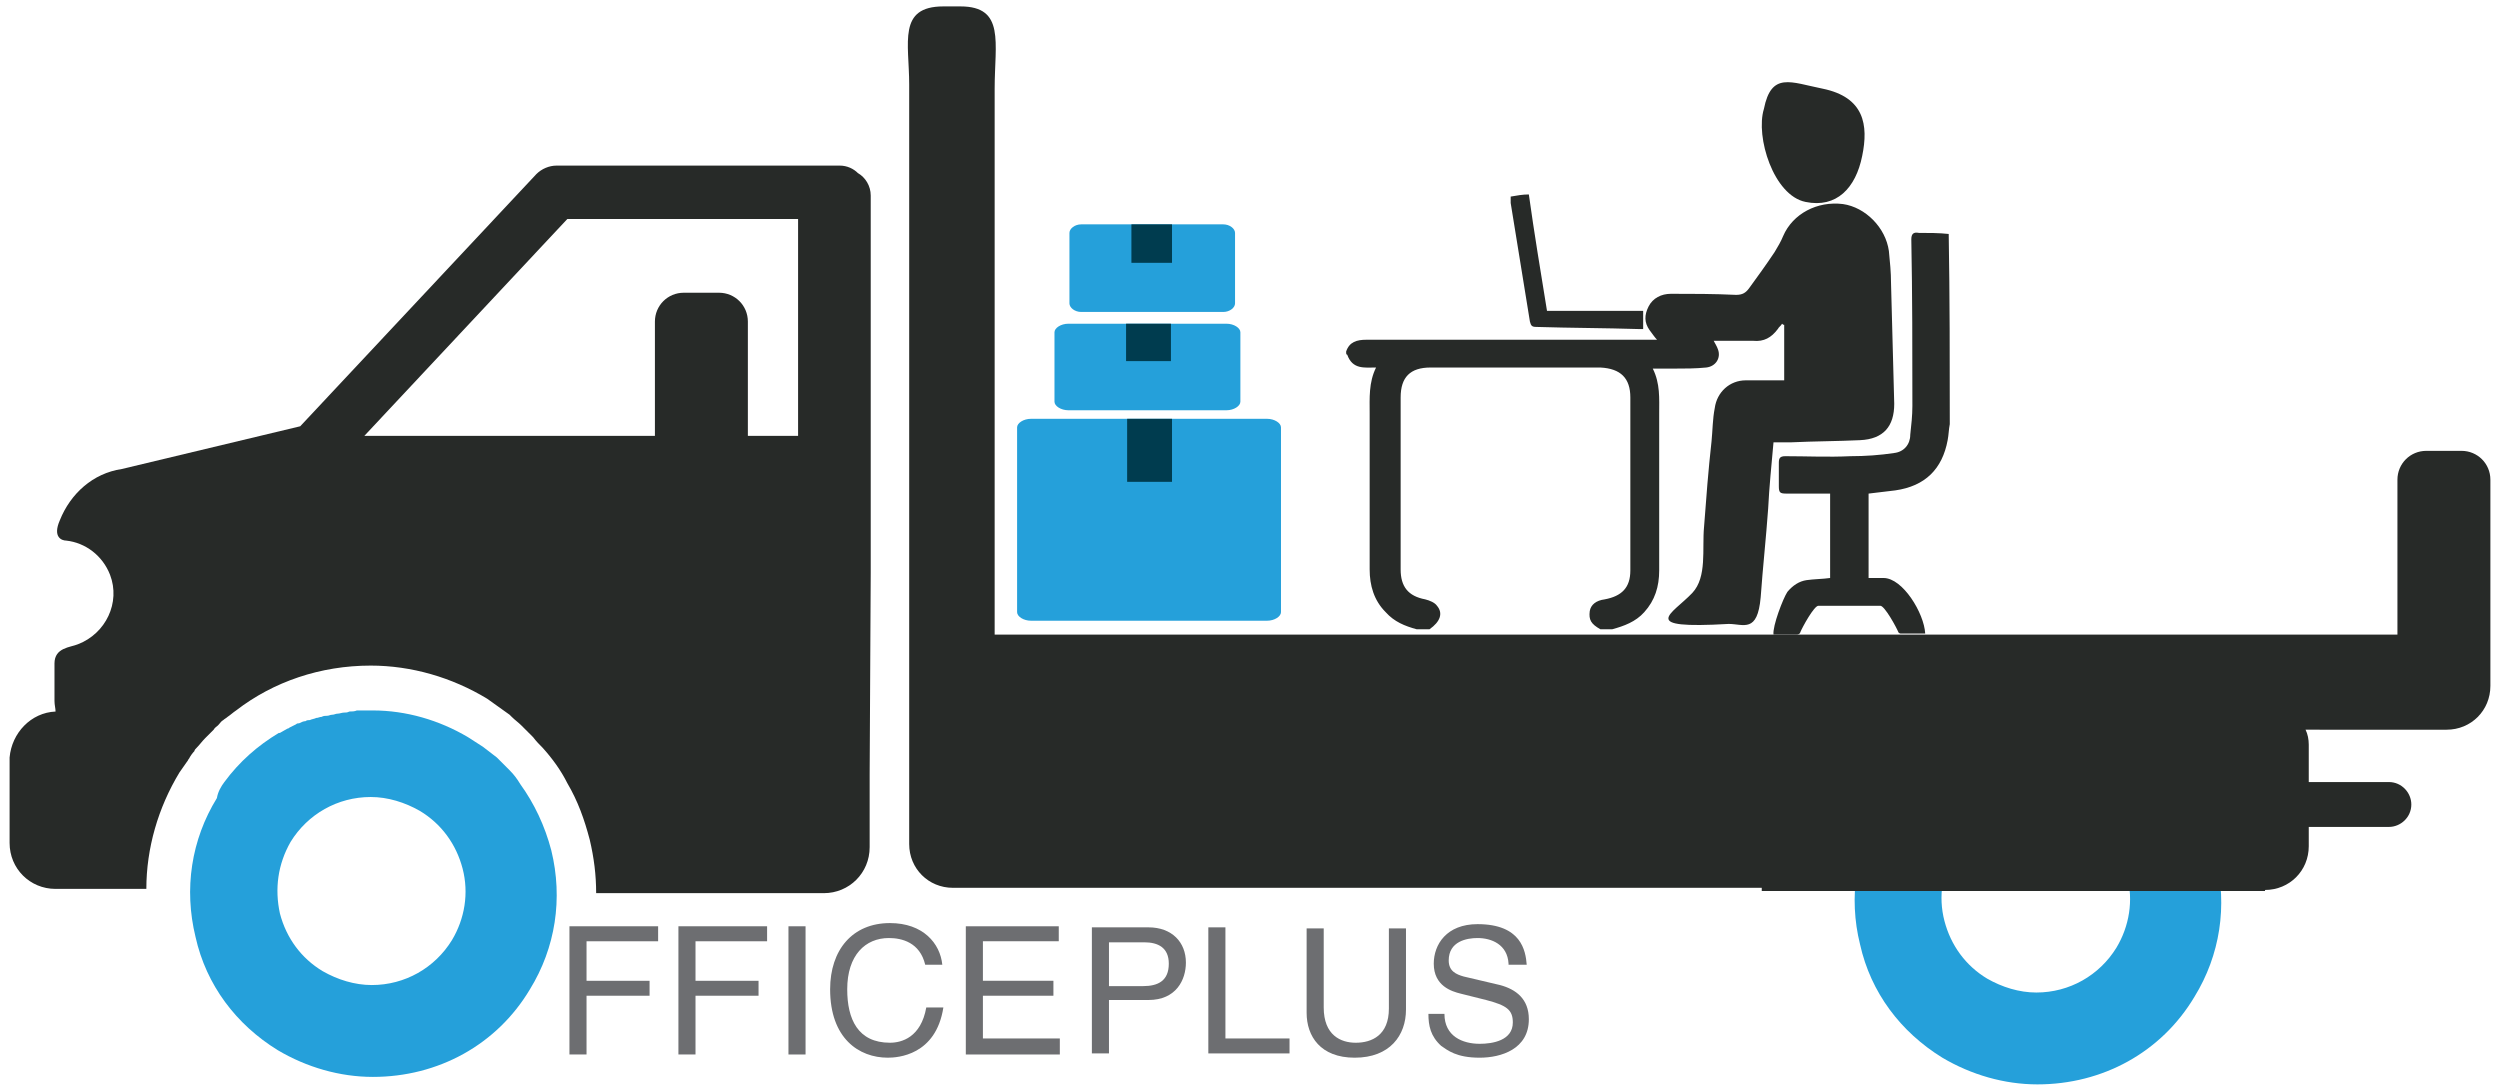
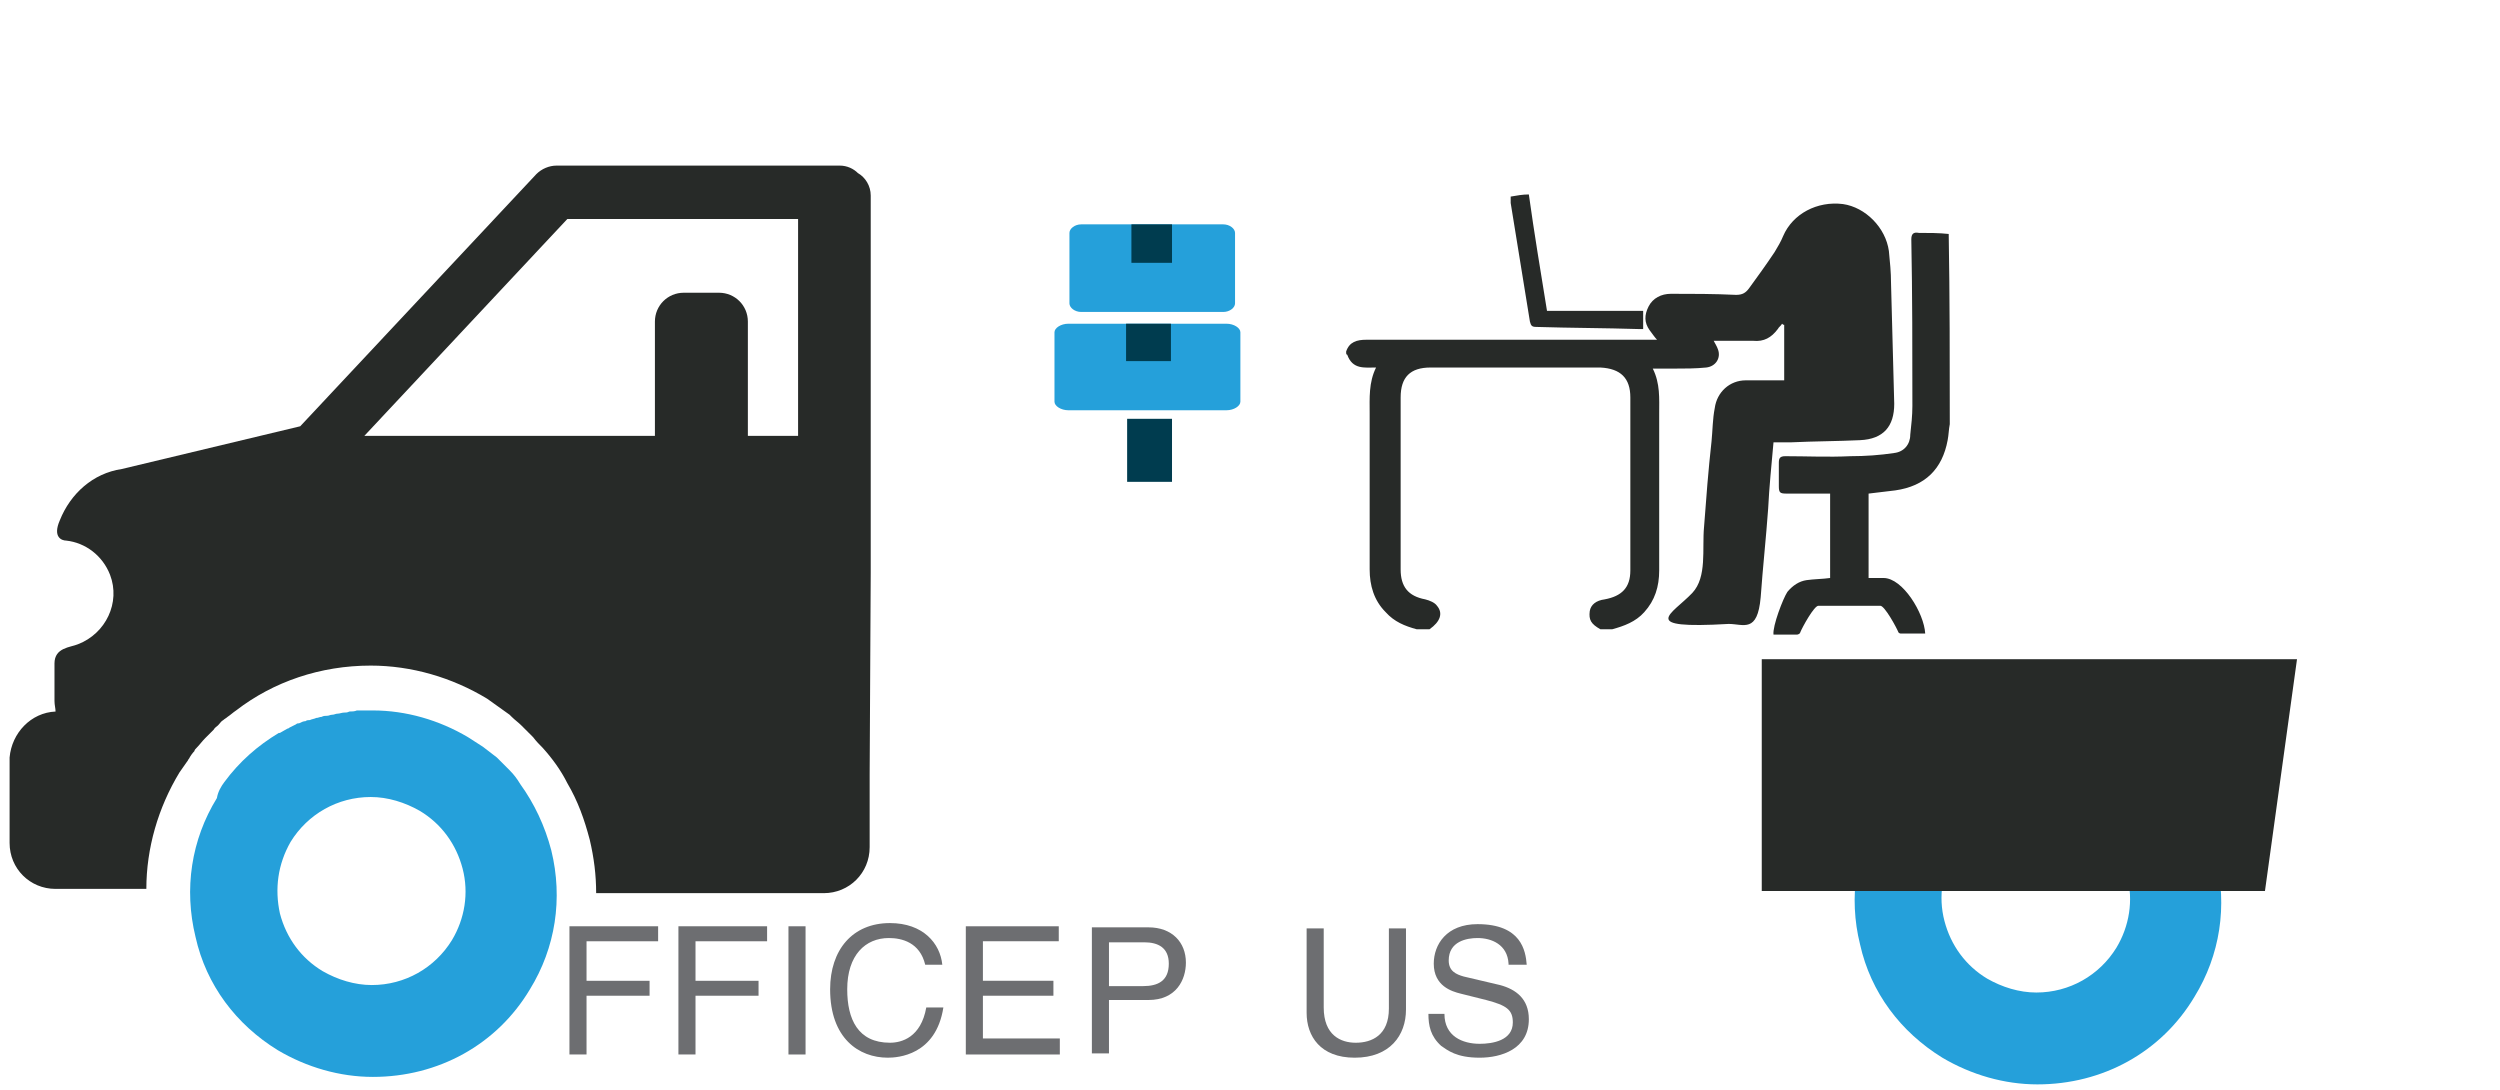
<svg xmlns="http://www.w3.org/2000/svg" version="1.1" id="Layer_1" x="0px" y="0px" viewBox="8.2 277 234 102" style="enable-background:new 8.2 277 234 102;" xml:space="preserve">
  <style type="text/css">
	.st0{fill:#6D6E71;}
	.st1{fill:#25A0DA;}
	.st2{fill:#003C4F;}
	.st3{fill:#272A28;}
</style>
  <g>
    <path class="st0" d="M63.1,375.7h-1.6v-12h8.3v1.4h-6.7v3.7H69v1.4h-5.9C63.1,370.2,63.1,375.7,63.1,375.7z" />
    <path class="st0" d="M73.3,375.7h-1.6v-12H80v1.4h-6.7v3.7h5.9v1.4h-5.9C73.3,370.2,73.3,375.7,73.3,375.7z" />
    <path class="st0" d="M83.6,375.7H82v-12h1.6V375.7z" />
    <path class="st0" d="M94.8,367.3c-0.5-2.1-2.2-2.5-3.4-2.5c-2.2,0-3.9,1.6-3.9,4.8c0,2.8,1,5,4,5c1.1,0,2.9-0.5,3.4-3.3h1.6   c-0.7,4.5-4.3,4.7-5.2,4.7c-2.7,0-5.4-1.8-5.4-6.4c0-3.7,2.1-6.2,5.6-6.2c3.1,0,4.7,1.9,4.9,3.9H94.8z" />
    <path class="st0" d="M107.4,375.7h-8.8v-12h8.7v1.4h-7.1v3.7h6.6v1.4h-6.6v4h7.2L107.4,375.7L107.4,375.7z" />
    <path class="st0" d="M112,375.6h-1.6v-11.8h5.3c2.2,0,3.5,1.4,3.5,3.3c0,1.6-0.9,3.5-3.5,3.5H112V375.6z M112,369.3h3.2   c1.4,0,2.4-0.5,2.4-2.1c0-1.5-1-2-2.3-2H112V369.3z" />
-     <path class="st0" d="M122.9,374.2h6v1.4h-7.6v-11.8h1.6V374.2z" />
    <path class="st0" d="M139.8,363.8v7.7c0,2.4-1.5,4.5-4.8,4.5c-3.2,0-4.5-2-4.5-4.2v-7.9h1.6v7.4c0,2.6,1.6,3.3,3,3.3   c1.5,0,3.1-0.7,3.1-3.2v-7.5h1.6V363.8z" />
    <path class="st0" d="M149.4,367.2c-0.1-1.8-1.6-2.4-2.9-2.4c-1,0-2.7,0.3-2.7,2.1c0,1,0.7,1.3,1.4,1.5l3.4,0.8   c1.5,0.4,2.7,1.3,2.7,3.2c0,2.8-2.6,3.6-4.6,3.6c-2.2,0-3-0.7-3.6-1.1c-1-0.9-1.2-1.9-1.2-3h1.5c0,2.1,1.7,2.8,3.3,2.8   c1.2,0,3.1-0.3,3.1-2c0-1.2-0.6-1.6-2.5-2.1l-2.4-0.6c-0.8-0.2-2.5-0.7-2.5-2.8c0-1.8,1.2-3.7,4.1-3.7c4.1,0,4.5,2.5,4.6,3.8h-1.7   V367.2z" />
    <g>
      <g>
-         <path class="st1" d="M128.1,334.3c0,0.4-0.6,0.8-1.3,0.8h-22.1c-0.7,0-1.3-0.4-1.3-0.8V317c0-0.4,0.6-0.8,1.3-0.8h22.1     c0.7,0,1.3,0.4,1.3,0.8V334.3z" />
        <rect x="113.7" y="316.2" class="st2" width="4.2" height="5.9" />
      </g>
      <g>
        <path class="st1" d="M124.3,314.6c0,0.4-0.6,0.8-1.3,0.8h-14.8c-0.7,0-1.3-0.4-1.3-0.8v-6.5c0-0.4,0.6-0.8,1.3-0.8H123     c0.7,0,1.3,0.4,1.3,0.8V314.6z" />
        <rect x="113.6" y="307.3" class="st2" width="4.2" height="3.5" />
      </g>
    </g>
    <g>
      <path class="st1" d="M123.8,305.4c0,0.4-0.5,0.8-1.1,0.8h-13.3c-0.6,0-1.1-0.4-1.1-0.8v-6.6c0-0.4,0.5-0.8,1.1-0.8h13.3    c0.6,0,1.1,0.4,1.1,0.8V305.4z" />
      <rect x="114.1" y="298" class="st2" width="3.8" height="3.6" />
    </g>
  </g>
  <g>
-     <path class="st3" d="M96.5,277.6h1.6c4.2,0,3.2,3.4,3.2,7.7v51.1h131.3v-14.5c0-1.5,1.2-2.7,2.7-2.7h3.3c1.5,0,2.7,1.2,2.7,2.7   v13.5v0.1v5.7c0,2.3-1.8,4.1-4.1,4.1H224c0.2,0.4,0.3,0.9,0.3,1.4v3.5h7.5c1.2,0,2.1,1,2.1,2.1c0,1.2-1,2.1-2.1,2.1h-7.5v1.8   c0,2.3-1.8,4.1-4.1,4.1h-0.5c0-1.7-0.2-3.3-0.6-5c-1-4-3-7.5-5.9-10.2c-0.2-0.2-0.5-0.5-0.7-0.7l-0.1-0.1c-0.2-0.2-0.5-0.4-0.7-0.6   c-0.1,0-0.1-0.1-0.2-0.1c-0.2-0.2-0.4-0.3-0.6-0.5c-0.3-0.2-0.7-0.5-1-0.7c-0.1-0.1-0.2-0.1-0.2-0.2c-3.3-2-7.1-3.1-10.9-3.1   c-4,0-7.8,1.1-11.1,3.1l0,0c-2.8,1.7-5.1,4.1-6.9,7c-2,3.3-3.1,7.1-3.1,10.9H97.4c-2.3,0-4.1-1.8-4.1-4.1v-8.2v-0.7v-0.8V335v-50.1   C93.3,281,92.2,277.6,96.5,277.6z" />
    <path class="st1" d="M29.2,350.2L29.2,350.2L29.2,350.2c1.4-1.9,3.1-3.4,5.1-4.6c0,0,0,0,0.1,0c0.2-0.1,0.5-0.3,0.7-0.4   c0.1,0,0.2-0.1,0.2-0.1c0.2-0.1,0.4-0.2,0.6-0.3c0.1-0.1,0.2-0.1,0.3-0.1c0.2-0.1,0.4-0.2,0.6-0.2c0.1-0.1,0.3-0.1,0.4-0.1   c0.2-0.1,0.4-0.1,0.6-0.2c0.2,0,0.3-0.1,0.5-0.1c0.2-0.1,0.3-0.1,0.5-0.1s0.3-0.1,0.5-0.1s0.3-0.1,0.5-0.1s0.4-0.1,0.6-0.1   s0.3,0,0.5-0.1c0.2,0,0.5,0,0.7-0.1c0.1,0,0.2,0,0.4,0c0.4,0,0.7,0,1.1,0c3.1,0,6.2,0.9,8.9,2.5c0.5,0.3,0.9,0.6,1.4,0.9l0,0   c0.4,0.3,0.9,0.7,1.3,1l0,0c0.4,0.4,0.8,0.8,1.2,1.2l0,0c0.4,0.4,0.7,0.8,1,1.3l0,0l0,0c1.3,1.8,2.3,3.9,2.9,6.2   c1.1,4.5,0.4,9.1-2,13c-3.1,5.2-8.6,8.2-14.7,8.2c-3.1,0-6.2-0.9-8.9-2.5c-3.9-2.4-6.7-6.1-7.7-10.6c-1.1-4.5-0.4-9.1,2-13   C28.6,351.1,28.9,350.6,29.2,350.2z M34.4,362.5c0.6,2.3,2,4.2,4,5.4c1.4,0.8,3,1.3,4.6,1.3c3.1,0,5.9-1.6,7.5-4.2   c1.2-2,1.6-4.4,1-6.7c-0.6-2.3-2-4.2-4-5.4c-1.4-0.8-3-1.3-4.6-1.3c-3.1,0-5.9,1.6-7.5,4.2C34.2,357.9,33.9,360.2,34.4,362.5z" />
    <path class="st3" d="M13.4,343.6c0-0.3-0.1-0.6-0.1-1c0,0,0-2.1,0-3.5c0-1.5,1.5-1.5,2.2-1.8c2.6-1,4-3.9,3-6.5   c-0.7-1.8-2.3-3-4.1-3.2c-0.4,0-1.3-0.3-0.6-1.9c1-2.5,3.1-4.4,5.8-4.8l16.7-4l22.1-23.6c0.5-0.5,1.2-0.8,1.9-0.8h26.5   c0.7,0,1.3,0.3,1.7,0.7c0.7,0.4,1.2,1.2,1.2,2.1v34.9c0,0.1,0,0.3,0,0.4l-0.1,18.9v6.8c0,2.4-1.9,4.3-4.3,4.3H64   c0-1.7-0.2-3.3-0.6-5c-0.5-1.9-1.1-3.6-2.1-5.3l0,0c-0.6-1.2-1.4-2.3-2.3-3.3l0,0c-0.3-0.3-0.6-0.6-0.9-1l-0.1-0.1   c-0.3-0.3-0.5-0.5-0.8-0.8c-0.1-0.1-0.1-0.1-0.2-0.2c-0.3-0.3-0.6-0.5-0.9-0.8c-0.1-0.1-0.1-0.1-0.2-0.2c-0.7-0.5-1.4-1-2.1-1.5   c-3.3-2-7.1-3.1-10.9-3.1c-4.7,0-9.1,1.5-12.6,4.2l0,0c-0.3,0.2-0.5,0.4-0.8,0.6c-0.1,0.1-0.3,0.2-0.4,0.3   c-0.2,0.1-0.3,0.3-0.5,0.5c-0.1,0.1-0.3,0.2-0.4,0.4c-0.2,0.2-0.4,0.4-0.6,0.6c-0.1,0.1-0.2,0.2-0.2,0.2c-0.3,0.3-0.5,0.6-0.8,0.9   c-0.1,0.1-0.2,0.2-0.2,0.3c-0.2,0.2-0.4,0.5-0.5,0.7c-0.1,0.1-0.1,0.2-0.2,0.3c-0.2,0.3-0.5,0.7-0.7,1c-2,3.3-3.1,7.1-3.1,10.9   h-8.5c-2.4,0-4.3-1.9-4.3-4.3v-8C9.3,345.6,11.1,343.7,13.4,343.6z M69.5,317.8v-10.7c0-1.5,1.2-2.7,2.7-2.7h3.3   c1.5,0,2.7,1.2,2.7,2.7v10.7h4.7v-20.3H61.3l-19,20.3H69.5z" />
  </g>
  <path class="st1" d="M185,350.9L185,350.9L185,350.9c1.4-1.9,3.1-3.4,5.1-4.6c0,0,0,0,0.1,0c0.2-0.1,0.5-0.3,0.7-0.4  c0.1,0,0.2-0.1,0.2-0.1c0.2-0.1,0.4-0.2,0.6-0.3c0.1-0.1,0.2-0.1,0.3-0.1c0.2-0.1,0.4-0.2,0.6-0.2c0.1-0.1,0.3-0.1,0.4-0.1  c0.2-0.1,0.4-0.1,0.6-0.2c0.2,0,0.3-0.1,0.5-0.1c0.2-0.1,0.3-0.1,0.5-0.1s0.3-0.1,0.5-0.1s0.3-0.1,0.5-0.1s0.4-0.1,0.6-0.1  c0.2,0,0.3,0,0.5-0.1c0.2,0,0.5,0,0.7-0.1c0.1,0,0.2,0,0.4,0c0.4,0,0.7,0,1.1,0c3.1,0,6.2,0.9,8.9,2.5c0.5,0.3,0.9,0.6,1.4,0.9l0,0  c0.4,0.3,0.9,0.7,1.3,1l0,0c0.4,0.4,0.8,0.8,1.2,1.2l0,0c0.4,0.4,0.7,0.8,1,1.3l0,0l0,0c1.3,1.8,2.3,3.9,2.9,6.2  c1.1,4.5,0.4,9.1-2,13c-3.1,5.2-8.6,8.2-14.7,8.2c-3.1,0-6.2-0.9-8.9-2.5c-3.9-2.4-6.7-6.1-7.7-10.6c-1.1-4.4-0.4-9.1,2-13  C184.4,351.7,184.7,351.3,185,350.9z M190.2,363.2c0.6,2.3,2,4.2,4,5.4c1.4,0.8,3,1.3,4.6,1.3c3.1,0,5.9-1.6,7.5-4.2  c1.2-2,1.6-4.4,1-6.7s-2-4.2-4-5.4c-1.4-0.8-3-1.3-4.6-1.3c-3.1,0-5.9,1.6-7.5,4.2C190,358.5,189.6,360.9,190.2,363.2z" />
  <g id="RZdVzH.tif">
    <g>
      <g id="XMLID_57_">
        <path id="XMLID_63_" class="st3" d="M134.2,309.9c0.3-0.9,1-1.1,1.9-1.1c8.9,0,17.8,0,26.7,0c0.2,0,0.4,0,0.5,0     c-0.2-0.2-0.4-0.5-0.7-0.9c-0.5-0.7-0.5-1.4-0.1-2.2c0.4-0.8,1.2-1.2,2.1-1.2c2,0,4,0,6.1,0.1c0.6,0,0.9-0.2,1.2-0.6     c0.8-1.1,1.6-2.2,2.4-3.4c0.3-0.5,0.6-1,0.8-1.5c0.9-2.1,3.2-3.3,5.6-3c2.1,0.3,4,2.2,4.3,4.4c0.1,1,0.2,2,0.2,3     c0.1,3.8,0.2,7.5,0.3,11.3c0,2.1-1,3.3-3.2,3.4c-2.1,0.1-4.3,0.1-6.4,0.2c-0.6,0-1.2,0-1.7,0c-0.2,2.2-0.4,4.2-0.5,6.2     c-0.2,2.8-0.5,5.5-0.7,8.3c-0.3,3.4-1.6,2.5-3,2.5c-8.6,0.5-5.3-0.9-3.4-2.9c1.4-1.5,0.9-4.1,1.1-6.2c0.2-2.7,0.4-5.3,0.7-8     c0.1-1,0.1-2.1,0.3-3.1c0.2-1.5,1.4-2.6,2.9-2.6c1.2,0,2.4,0,3.6,0c0-1.8,0-3.5,0-5.2c-0.1,0-0.1,0-0.2-0.1     c-0.1,0.2-0.3,0.3-0.4,0.5c-0.6,0.8-1.3,1.2-2.3,1.1c-1.2,0-2.5,0-3.7,0c0.1,0.2,0.3,0.5,0.4,0.8c0.3,0.8-0.2,1.6-1.1,1.7     c-1,0.1-2,0.1-3,0.1c-0.6,0-1.3,0-2,0c0.7,1.4,0.6,2.8,0.6,4.2c0,4.9,0,9.8,0,14.7c0,1.5-0.4,2.8-1.4,3.9c-0.8,0.9-1.9,1.3-3,1.6     c-0.4,0-0.7,0-1.1,0c-0.9-0.5-1.1-0.9-1-1.7c0.1-0.6,0.6-1,1.4-1.1c1.6-0.3,2.4-1.1,2.4-2.7c0-5.4,0-10.8,0-16.2     c0-1.8-0.9-2.7-2.8-2.8c-5.3,0-10.6,0-15.9,0c-1.9,0-2.8,0.9-2.8,2.8c0,2.5,0,5,0,7.5c0,2.9,0,5.7,0,8.6c0,1.6,0.7,2.5,2.3,2.8     c0.4,0.1,0.9,0.3,1.1,0.6c0.6,0.7,0.3,1.5-0.7,2.2c-0.4,0-0.8,0-1.2,0c-1.1-0.3-2.1-0.7-2.9-1.6c-1.1-1.1-1.5-2.5-1.5-4     c0-4.9,0-9.7,0-14.6c0-1.4-0.1-2.9,0.6-4.3c-1.1,0-2.2,0.2-2.7-1.2C134.2,310.2,134.2,310.1,134.2,309.9z" />
        <path id="XMLID_62_" class="st3" d="M190.7,316.7c-0.1,0.5-0.1,1-0.2,1.5c-0.5,2.7-2.1,4.3-4.9,4.7c-0.8,0.1-1.6,0.2-2.5,0.3     c0,2.6,0,5.2,0,7.9c0.5,0,1,0,1.4,0c1.8,0,3.8,3.3,3.9,5.2c-0.8,0-1.6,0-2.3,0c-0.1,0-0.2-0.1-0.2-0.1c-0.2-0.5-1.3-2.5-1.7-2.5     c-1.9,0-3.8,0-5.8,0c-0.4,0-1.5,2-1.7,2.5c0,0.1-0.2,0.2-0.3,0.2c-0.7,0-1.4,0-2.2,0c-0.1-0.8,0.9-3.4,1.3-4     c0.5-0.6,1.1-1,1.8-1.1c0.7-0.1,1.5-0.1,2.2-0.2c0-2.6,0-5.2,0-7.9c-1.4,0-2.8,0-4.1,0c-0.6,0-0.7-0.1-0.7-0.7c0-0.7,0-1.5,0-2.2     c0-0.4,0.1-0.6,0.6-0.6c2,0,4,0.1,6.1,0c1.4,0,2.8-0.1,4.1-0.3c0.9-0.1,1.5-0.8,1.5-1.7c0.1-0.9,0.2-1.8,0.2-2.7     c0-5.2,0-10.4-0.1-15.6c0-0.5,0.2-0.7,0.7-0.6c0.9,0,1.9,0,2.8,0.1C190.7,304.8,190.7,310.7,190.7,316.7z" />
-         <path id="XMLID_61_" class="st3" d="M178.8,285.3c3.9,0.8,4.3,3.4,3.7,6.3c-0.6,3-2.4,4.9-5.3,4.3c-3-0.6-4.7-6.1-3.9-8.7     C174,283.7,175.8,284.7,178.8,285.3z" />
        <path id="XMLID_59_" class="st3" d="M159,290.6" />
        <path id="XMLID_58_" class="st3" d="M153,306.1c3,0,6,0,9,0c0,0.6,0,1.2,0,1.7c-0.1,0-0.3,0-0.4,0c-3.2-0.1-6.4-0.1-9.6-0.2     c-0.4,0-0.5-0.1-0.6-0.5c-0.6-3.7-1.2-7.4-1.8-11.1c0-0.2,0-0.4,0-0.6c0.6-0.1,1.1-0.2,1.7-0.2     C151.8,298.8,152.4,302.4,153,306.1z" />
      </g>
    </g>
  </g>
  <polygon class="st3" points="220.2,360.4 173.1,360.4 173.1,338.7 223.2,338.7 " />
</svg>